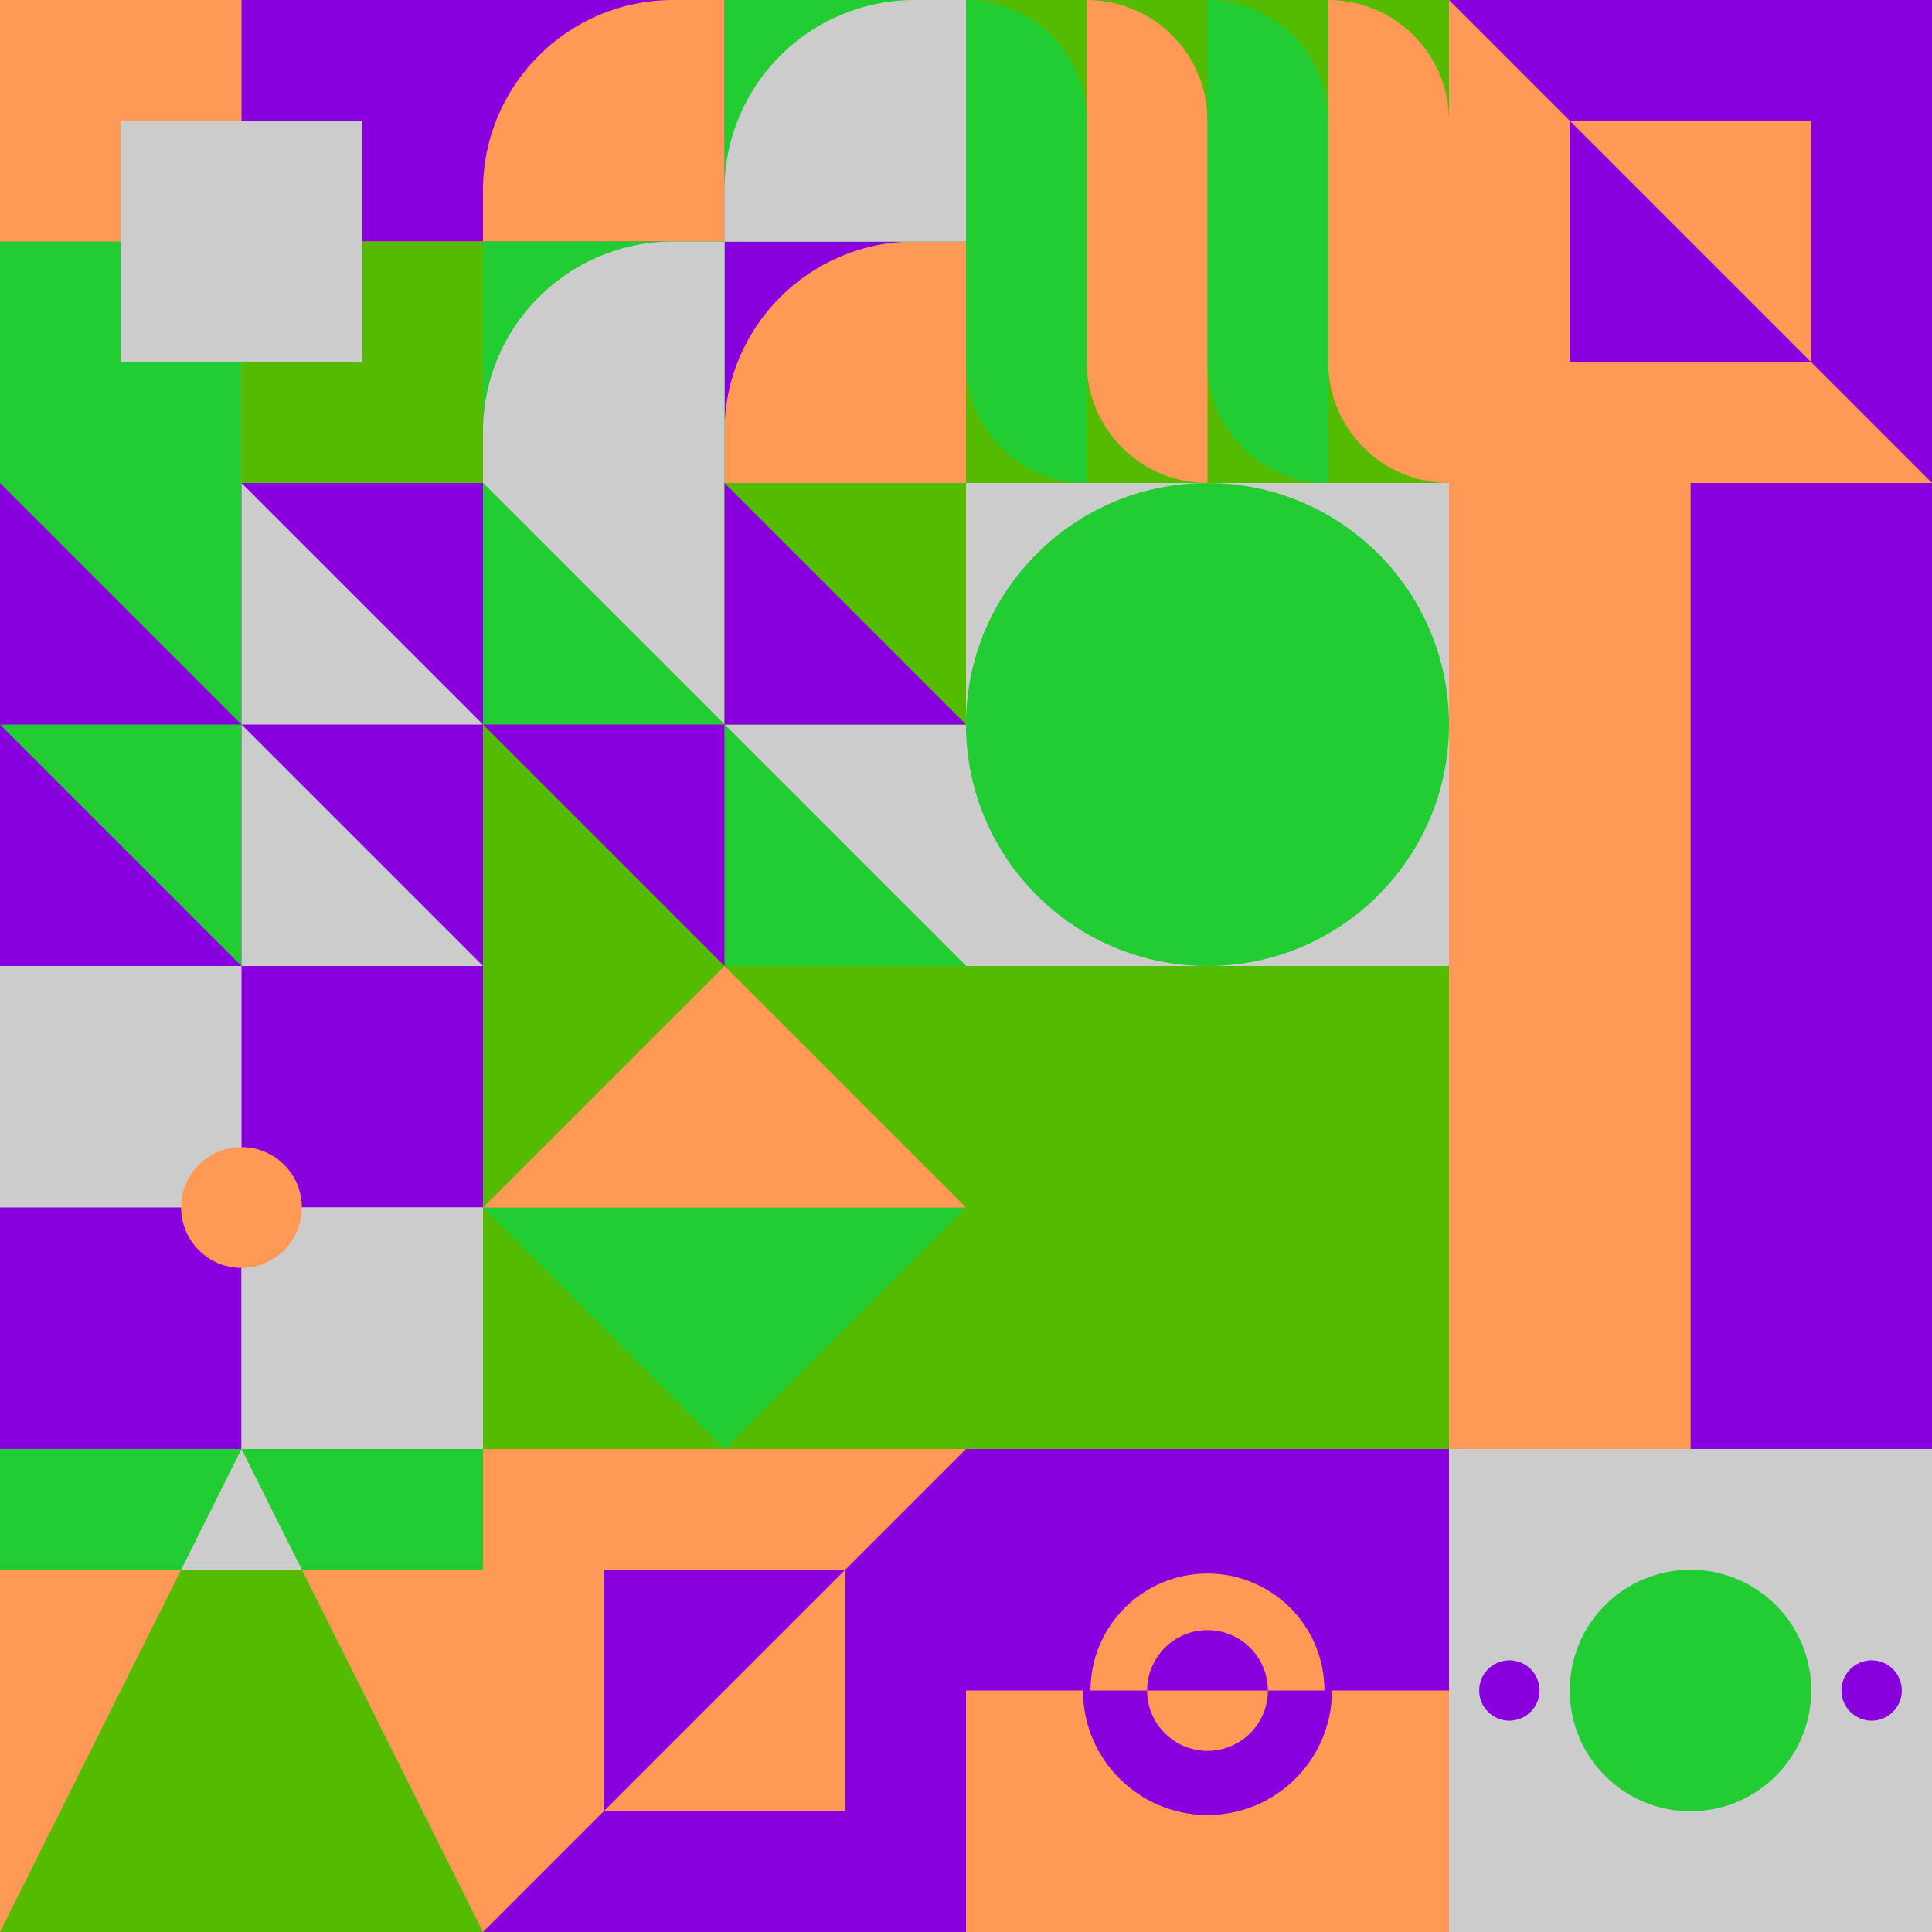
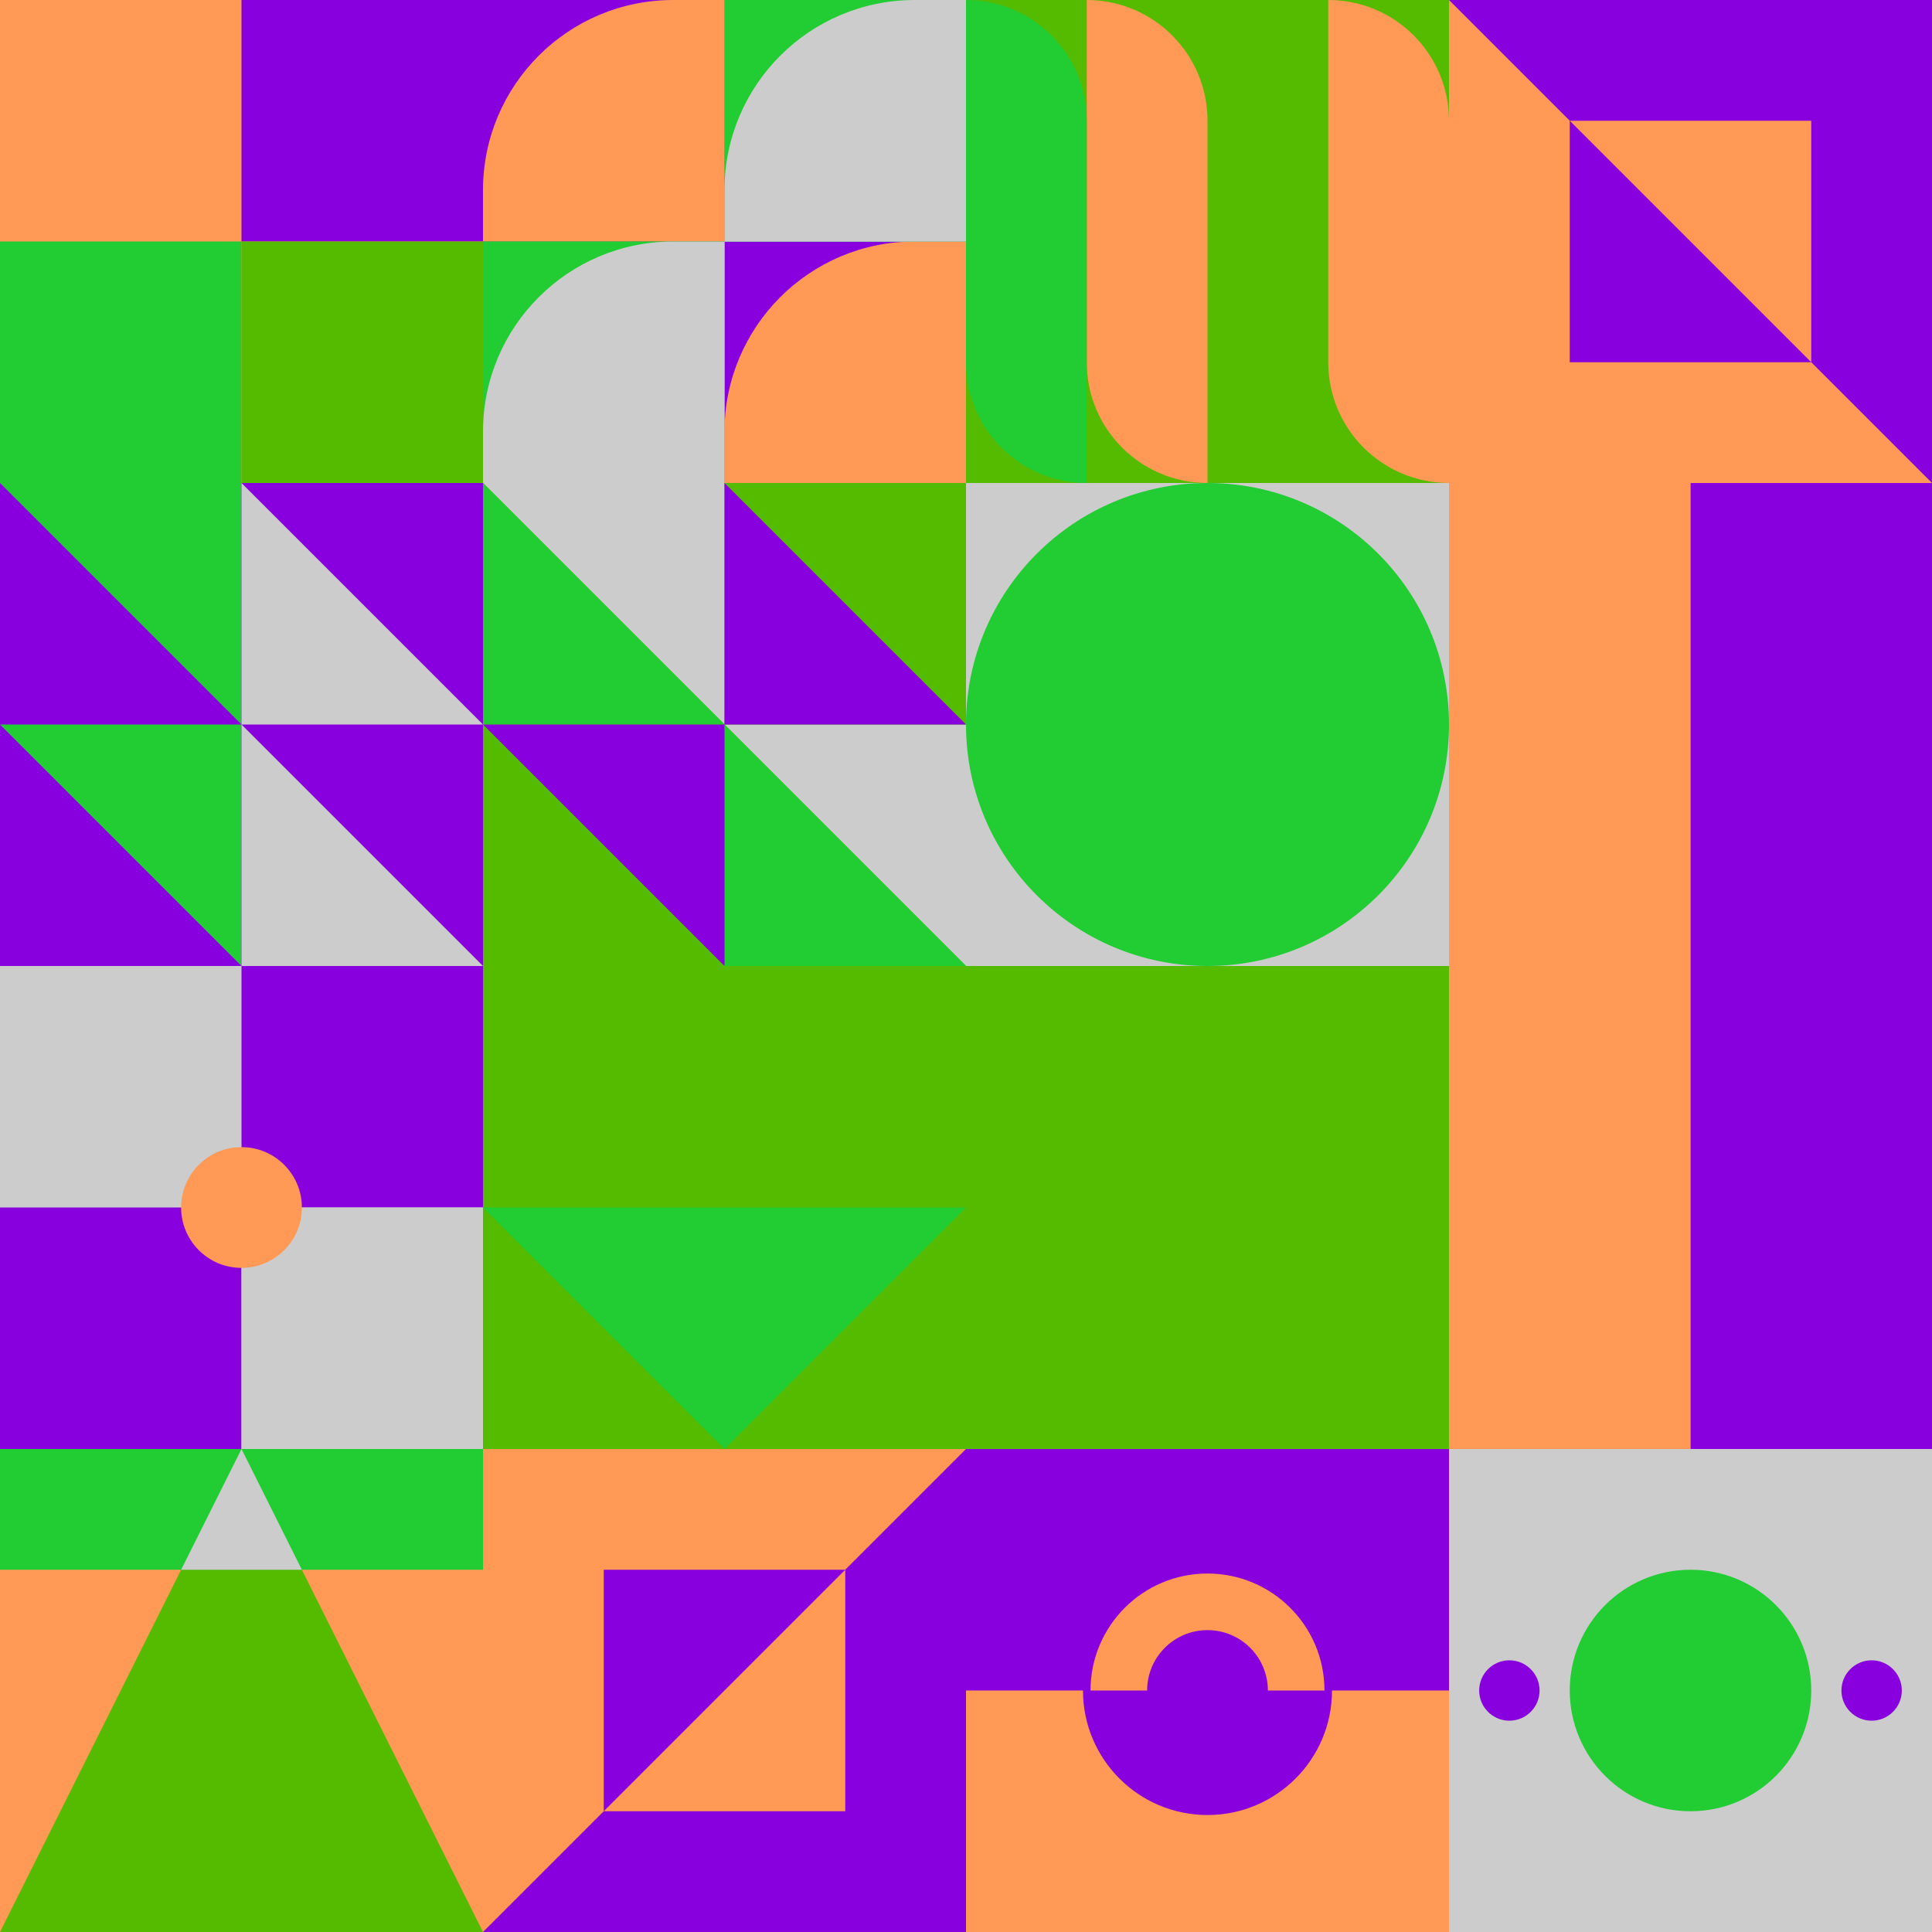
<svg xmlns="http://www.w3.org/2000/svg" id="geo" width="1280" height="1280" viewBox="0 0 1280 1280" fill="none" style="width:640px;height:640px">
  <g class="svg-image">
    <g class="block-0" transform="translate(0,0), scale(1), rotate(0, 160, 160)" height="320" width="320" clip-path="url(#trim)">
      <rect width="320" height="320" fill="#22cc33" />
      <rect y="320" width="320" height="320" transform="rotate(-90 0 320)" fill="#ff9955" />
      <rect x="160" y="160" width="160" height="160" transform="rotate(-90 160 160)" fill="#8800dd" />
      <rect width="160" height="160" transform="matrix(0 -1 -1 0 160 320)" fill="#22cc33" />
      <rect width="160" height="160" transform="matrix(0 -1 -1 0 320 320)" fill="#55bb00" />
-       <rect width="160" height="160" transform="matrix(0 -1 -1 0 240 240)" fill="#cccccc" />
    </g>
    <g class="block-1" transform="translate(320,0), scale(1), rotate(0, 160, 160)" height="320" width="320" clip-path="url(#trim)">
      <rect y="320" width="320" height="160" transform="rotate(-90 0 320)" fill="#55bb00" />
      <rect x="160" y="320" width="160" height="160" transform="rotate(-90 160 320)" fill="#8800dd" />
      <path fill-rule="evenodd" clip-rule="evenodd" d="M320 160h-34c-69.588 0-126 56.412-126 126v34h160V160Z" fill="#ff9955" />
      <rect y="160" width="160" height="160" transform="rotate(-90 0 160)" fill="#8800dd" />
      <path fill-rule="evenodd" clip-rule="evenodd" d="M160 0h-34C56.412 0 0 56.412 0 126v34h160V0Z" fill="#ff9955" />
      <rect x="160" y="160" width="160" height="160" transform="rotate(-90 160 160)" fill="#22cc33" />
      <path fill-rule="evenodd" clip-rule="evenodd" d="M320 0h-34c-69.588 0-126 56.412-126 126v34h160V0Z" fill="#cccccc" />
      <rect y="320" width="160" height="160" transform="rotate(-90 0 320)" fill="#22cc33" />
      <path fill-rule="evenodd" clip-rule="evenodd" d="M160 160h-34C56.412 160 0 216.412 0 286v34h160V160Z" fill="#cccccc" />
    </g>
    <g class="block-2" transform="translate(640,0), scale(1), rotate(0, 160, 160)" height="320" width="320" clip-path="url(#trim)">
      <rect width="320" height="320" fill="#55bb00" />
      <path d="M80 0C124.183 0 160 35.817 160 80V320V320C115.817 320 80 284.183 80 240V0V0Z" fill="#ff9955" />
      <path d="M240 0C284.183 0 320 35.817 320 80V320V320C275.817 320 240 284.183 240 240V0V0Z" fill="#ff9955" />
      <path d="M80 320C35.817 320 0 284.183 0 240V0V0C44.183 0 80 35.817 80 80V320V320Z" fill="#22cc33" />
-       <path d="M240 320C195.817 320 160 284.183 160 240V0V0C204.183 0 240 35.817 240 80V320V320Z" fill="#22cc33" />
    </g>
    <g class="block-3" transform="translate(960,0), scale(1), rotate(180, 160, 160)" height="320" width="320" clip-path="url(#trim)">
      <rect width="320" height="320" fill="#ff9955" />
      <path d="M160 80L320 240H0L160 80Z" fill="#55bb00" />
      <rect width="320" height="80" fill="#22cc33" />
      <rect y="240" width="320" height="80" fill="#8800dd" />
      <rect width="320" height="320" fill="#ff9955" />
      <path d="M0 320H320L0 0V320Z" fill="#8800dd" />
      <rect width="160" height="160" transform="matrix(0 -1 -1 0 240 240)" fill="#8800dd" />
      <path fill-rule="evenodd" clip-rule="evenodd" d="M240 240H80V80L240 240Z" fill="#ff9955" />
    </g>
    <g class="block-4" transform="translate(0,320), scale(1), rotate(180, 160, 160)" height="320" width="320" clip-path="url(#trim)">
      <rect width="320" height="320" fill="#22cc33" />
      <rect width="320" height="320" fill="#8800dd" />
      <path d="M160 160V320H320L160 160Z" fill="#22cc33" />
      <path d="M160 0V160H320L160 0Z" fill="#22cc33" />
      <path d="M160 160V0H0L160 160Z" fill="#cccccc" />
      <path d="M160 320V160H0L160 320Z" fill="#cccccc" />
    </g>
    <g class="block-5" transform="translate(320,320), scale(1), rotate(0, 160, 160)" height="320" width="320" clip-path="url(#trim)">
      <style>@keyframes geo-55a0_t{0%,to{transform:translate(0,0)}13.636%{transform:translate(0,0);animation-timing-function:cubic-bezier(.4,0,.6,1)}50%,63.636%{transform:translate(160px,0);animation-timing-function:cubic-bezier(.4,0,.6,1)}}@keyframes geo-55a1_t{0%,to{transform:translate(0,0)}13.636%{transform:translate(0,0);animation-timing-function:cubic-bezier(.4,0,.6,1)}50%,63.636%{transform:translate(-160px,0);animation-timing-function:cubic-bezier(.4,0,.6,1)}}</style>
      <rect width="320" height="320" fill="#55bb00" />
      <rect width="320" height="320" fill="#55bb00" />
      <path d="M320 320V160H160l160 160ZM160 160V0H0l160 160Z" fill="#cccccc" />
      <path d="M160 160v160h160L160 160ZM0 0v160h160L0 0Z" fill="#22cc33" />
      <path d="M160 320V160H0l160 160Z" fill="#8800dd" style="animation:2.2s linear infinite both geo-55a0_t" />
      <path d="M160 0v160h160L160 0Z" fill="#8800dd" style="animation:2.2s linear infinite both geo-55a1_t" />
    </g>
    <g class="block-6" transform="translate(640,320), scale(2), rotate(180, 160, 160)" height="640" width="640" clip-path="url(#trim)">
      <style>@keyframes geo-a0_t{0%,13.636%{transform:translate(240px,240px);animation-timing-function:ease-in-out}50%,63.636%{transform:translate(240px,80px);animation-timing-function:ease-in-out}to{transform:translate(240px,240px)}}</style>
      <rect width="320" height="320" fill="#55bb00" />
      <rect width="80" height="320" fill="#8800dd" />
      <rect x="80" width="80" height="320" fill="#ff9955" />
      <rect x="160" y="160" width="160" height="160" fill="#cccccc" />
      <circle fill="#22cc33" transform="translate(240 240)" style="animation:2.2s ease-in-out infinite both geo-a0_t" r="80" />
    </g>
    <g class="block-7" transform="translate(0,640), scale(1), rotate(0, 160, 160)" height="320" width="320" clip-path="url(#trim)">
      <rect width="320" height="320" fill="#22cc33" />
      <rect y="320" width="320" height="320" transform="rotate(-90 0 320)" fill="#cccccc" />
      <rect x="160" y="160" width="160" height="160" transform="rotate(-90 160 160)" fill="#8800dd" />
      <rect width="160" height="160" transform="matrix(0 -1 -1 0 160 320)" fill="#8800dd" />
      <rect width="160" height="160" transform="matrix(0 -1 -1 0 320 320)" fill="#cccccc" />
      <circle cx="160" cy="160" r="40" fill="#ff9955" />
    </g>
    <g class="block-8" transform="translate(320,640), scale(1), rotate(0, 160, 160)" height="320" width="320" clip-path="url(#trim)">
      <rect width="320" height="320" fill="#55bb00" />
      <path d="M160 320 0 160h320L160 320Z" fill="#22cc33" />
-       <path d="M160 0 0 160h320L160 0Z" fill="#ff9955" />
+       <path d="M160 0 0 160L160 0Z" fill="#ff9955" />
    </g>
    <g class="block-9" transform="translate(0,960), scale(1), rotate(0, 160, 160)" height="320" width="320" clip-path="url(#trim)">
      <rect width="320" height="320" fill="#ff9955" />
      <path d="M160 0L320 320H0L160 0Z" fill="#55bb00" />
      <rect width="320" height="80" fill="#22cc33" />
      <path fill-rule="evenodd" clip-rule="evenodd" d="M200 80L160 0L120 80H200Z" fill="#cccccc" />
    </g>
    <g class="block-10" transform="translate(320,960), scale(1), rotate(270, 160, 160)" height="320" width="320" clip-path="url(#trim)">
      <rect width="320" height="320" fill="#ff9955" />
-       <path d="M160 80L320 240H0L160 80Z" fill="#55bb00" />
      <rect width="320" height="80" fill="#22cc33" />
      <rect y="240" width="320" height="80" fill="#8800dd" />
      <rect width="320" height="320" fill="#ff9955" />
      <path d="M0 320H320L0 0V320Z" fill="#8800dd" />
      <rect width="160" height="160" transform="matrix(0 -1 -1 0 240 240)" fill="#8800dd" />
      <path fill-rule="evenodd" clip-rule="evenodd" d="M240 240H80V80L240 240Z" fill="#ff9955" />
    </g>
    <g class="block-11" transform="translate(640,960), scale(1), rotate(0, 160, 160)" height="320" width="320" clip-path="url(#trim)">
      <style>@keyframes geo-65a0_t{0%{transform:translate(160px,160px) rotate(0deg) translate(-80px,-80px)}13.636%{transform:translate(160px,160px) rotate(0deg) translate(-80px,-80px);animation-timing-function:cubic-bezier(.4,0,.6,1)}50%,63.636%{transform:translate(160px,160px) rotate(180deg) translate(-80px,-80px);animation-timing-function:cubic-bezier(.4,0,.6,1)}to{transform:translate(160px,160px) rotate(360deg) translate(-80px,-80px)}}</style>
      <rect width="320" height="320" fill="#8800dd" />
      <rect y="160" width="320" height="160" fill="#ff9955" />
      <g transform="translate(80 80)" style="animation:2.2s linear infinite both geo-65a0_t">
        <circle cx="80" cy="80" fill="#ff9955" stroke="#8800dd" stroke-width="5" r="80" />
        <path fill-rule="evenodd" clip-rule="evenodd" d="M80 160c44.2 0 80-35.8 80-80H0c0 44.2 35.8 80 80 80Z" fill="#8800dd" />
        <circle cx="80" cy="80" fill="#8800dd" r="40" />
-         <path fill-rule="evenodd" clip-rule="evenodd" d="M80 120c22.1 0 40-17.9 40-40H40c0 22.1 17.9 40 40 40Z" fill="#ff9955" />
      </g>
    </g>
    <g class="block-12" transform="translate(960,960), scale(1), rotate(0, 160, 160)" height="320" width="320" clip-path="url(#trim)">
      <style>@keyframes geo-37a0_t{0%,13.636%{transform:translate(160px,160px) rotate(0deg) translate(-140px,-20px)}50%,63.636%{transform:translate(160px,160px) rotate(90deg) translate(-140px,-20px)}to{transform:translate(160px,160px) rotate(180deg) translate(-140px,-20px)}}</style>
      <rect width="320" height="320" fill="#cccccc" />
      <circle cx="160" cy="160" fill="#22cc33" r="80" />
      <g transform="translate(20 140)" style="animation:2.2s ease-in-out infinite both geo-37a0_t" fill="#8800dd">
        <circle cx="260" cy="20" r="20" />
        <circle cx="20" cy="20" r="20" />
      </g>
    </g>
  </g>
  <clipPath id="trim">
    <rect width="320" height="320" fill="white" />
  </clipPath>
  <filter id="noiseFilter">
    <feTurbulence baseFrequency="0.5" result="noise" />
    <feColorMatrix type="saturate" values="0.10" />
    <feBlend in="SourceGraphic" in2="noise" mode="multiply" />
  </filter>
  <rect transform="translate(0,0)" height="1280" width="1280" filter="url(#noiseFilter)" opacity="0.4" />
</svg>